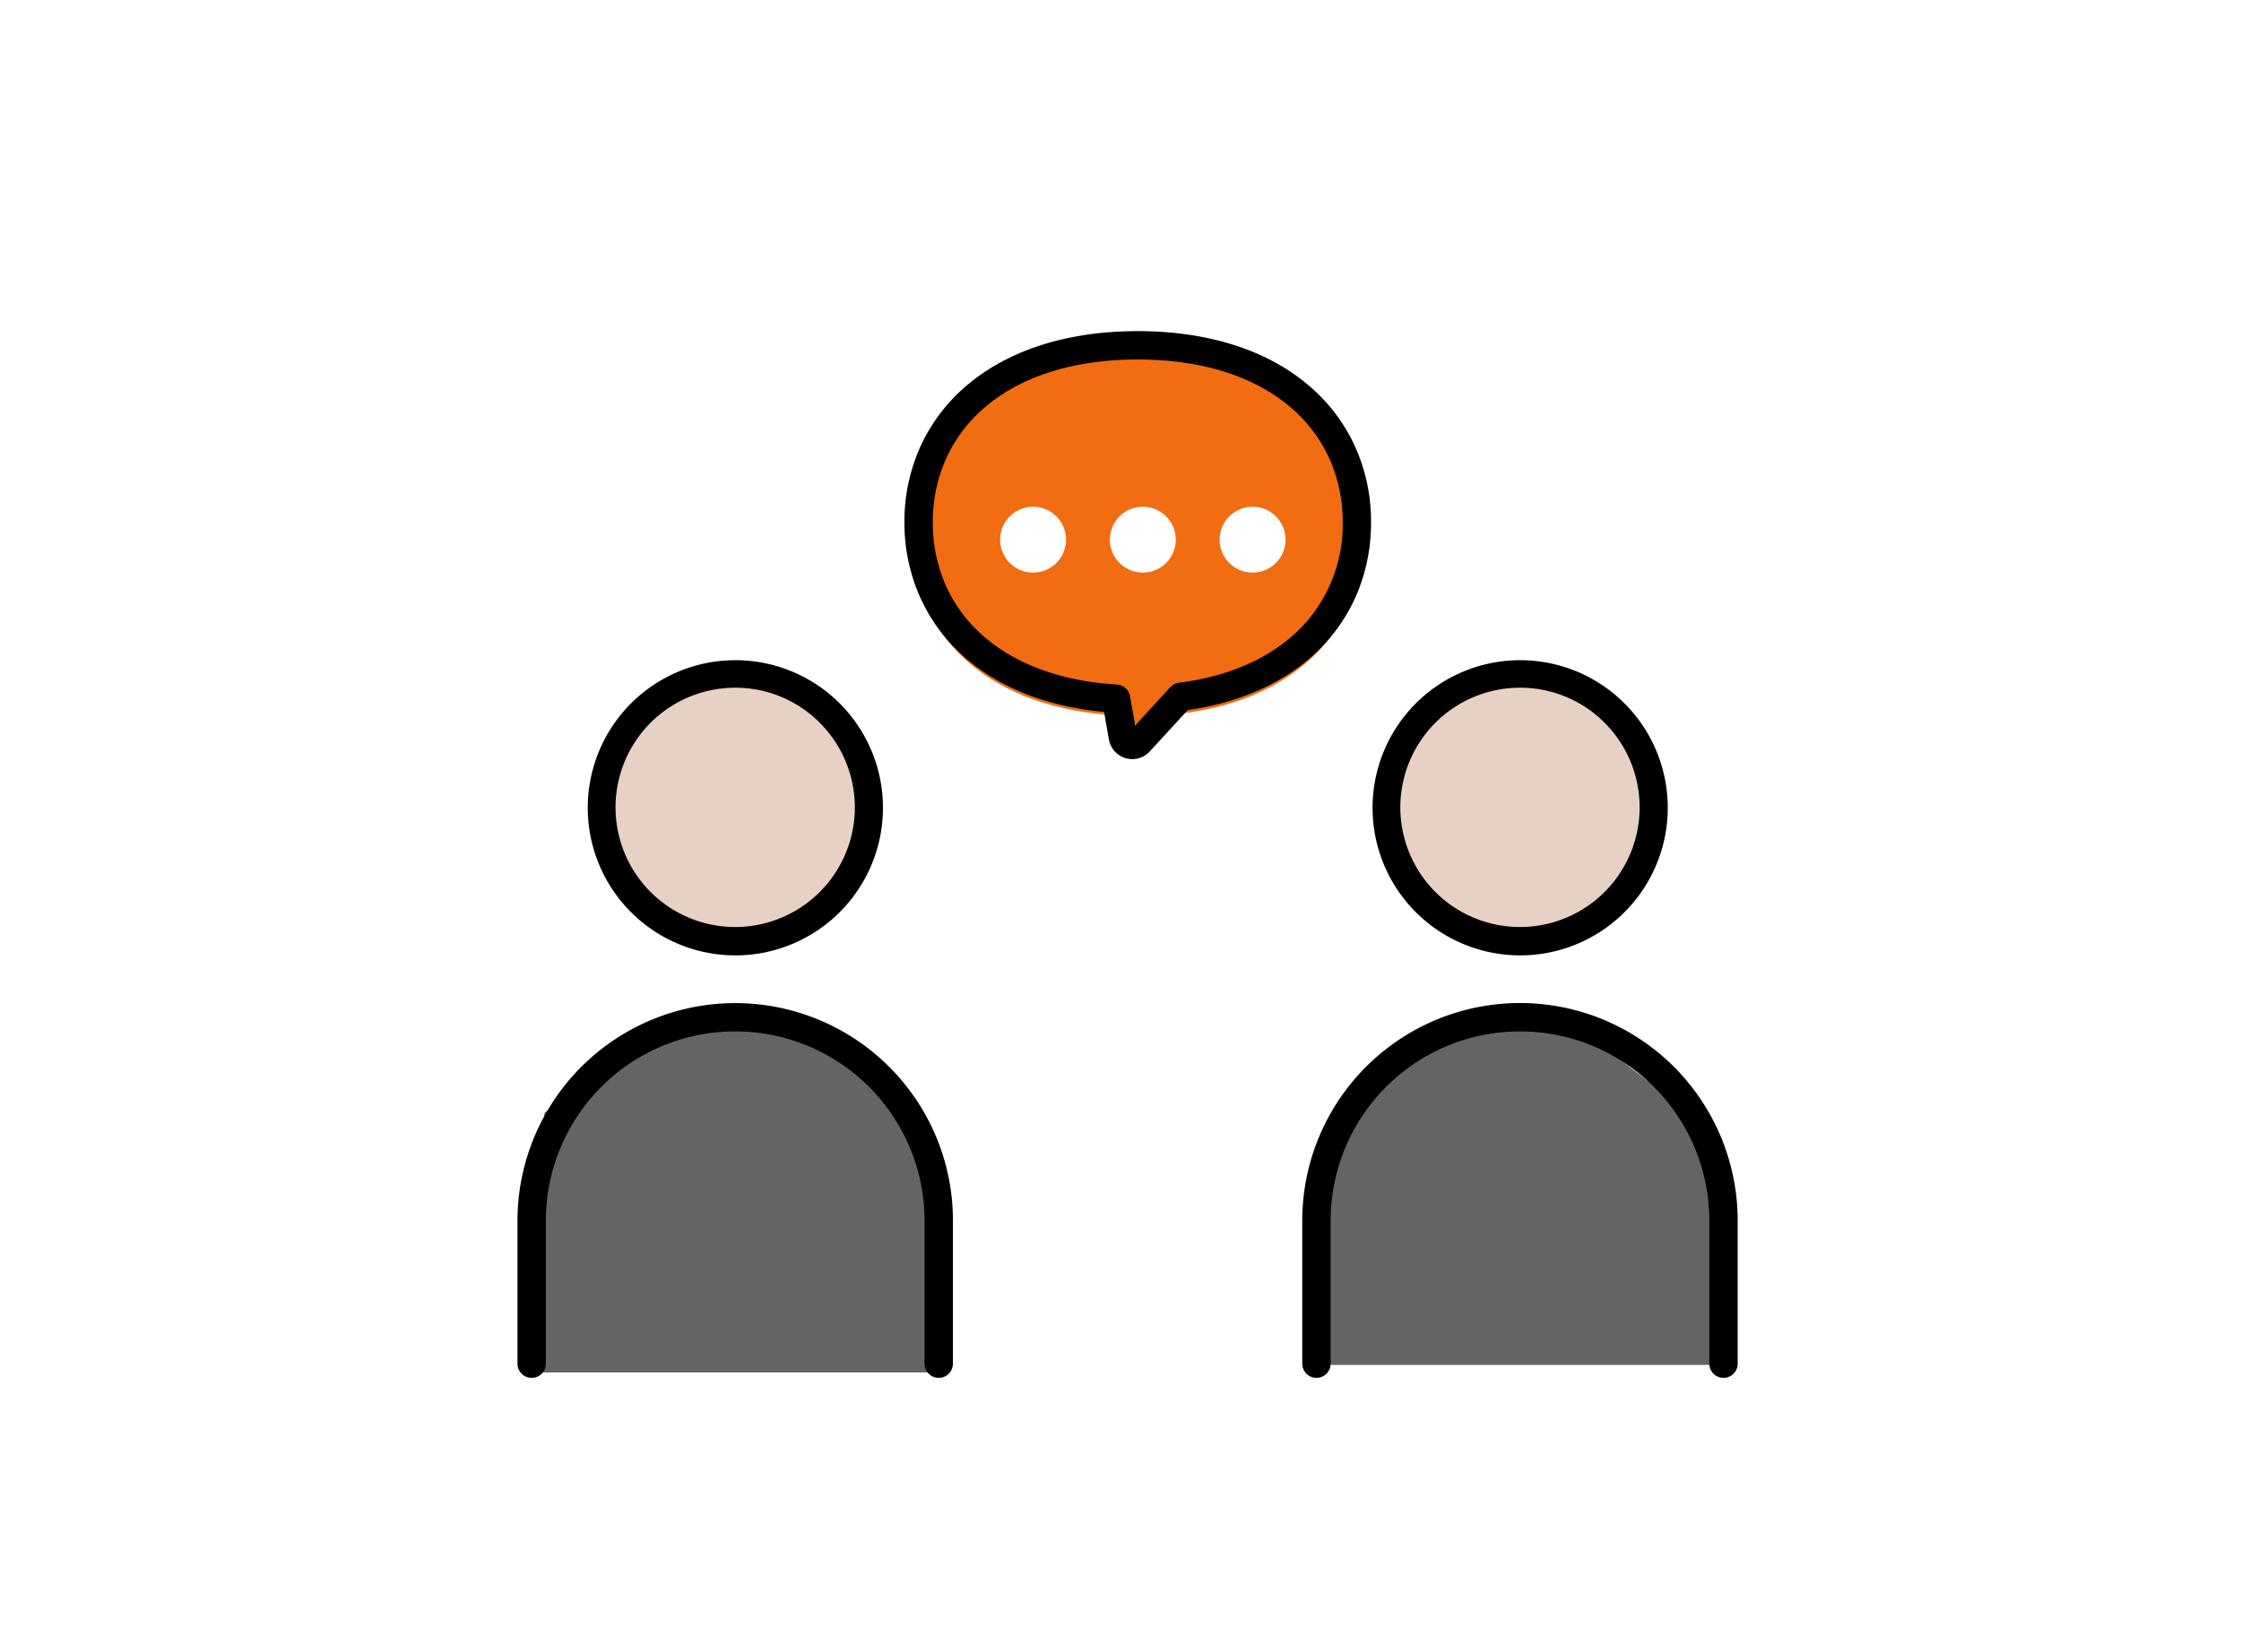
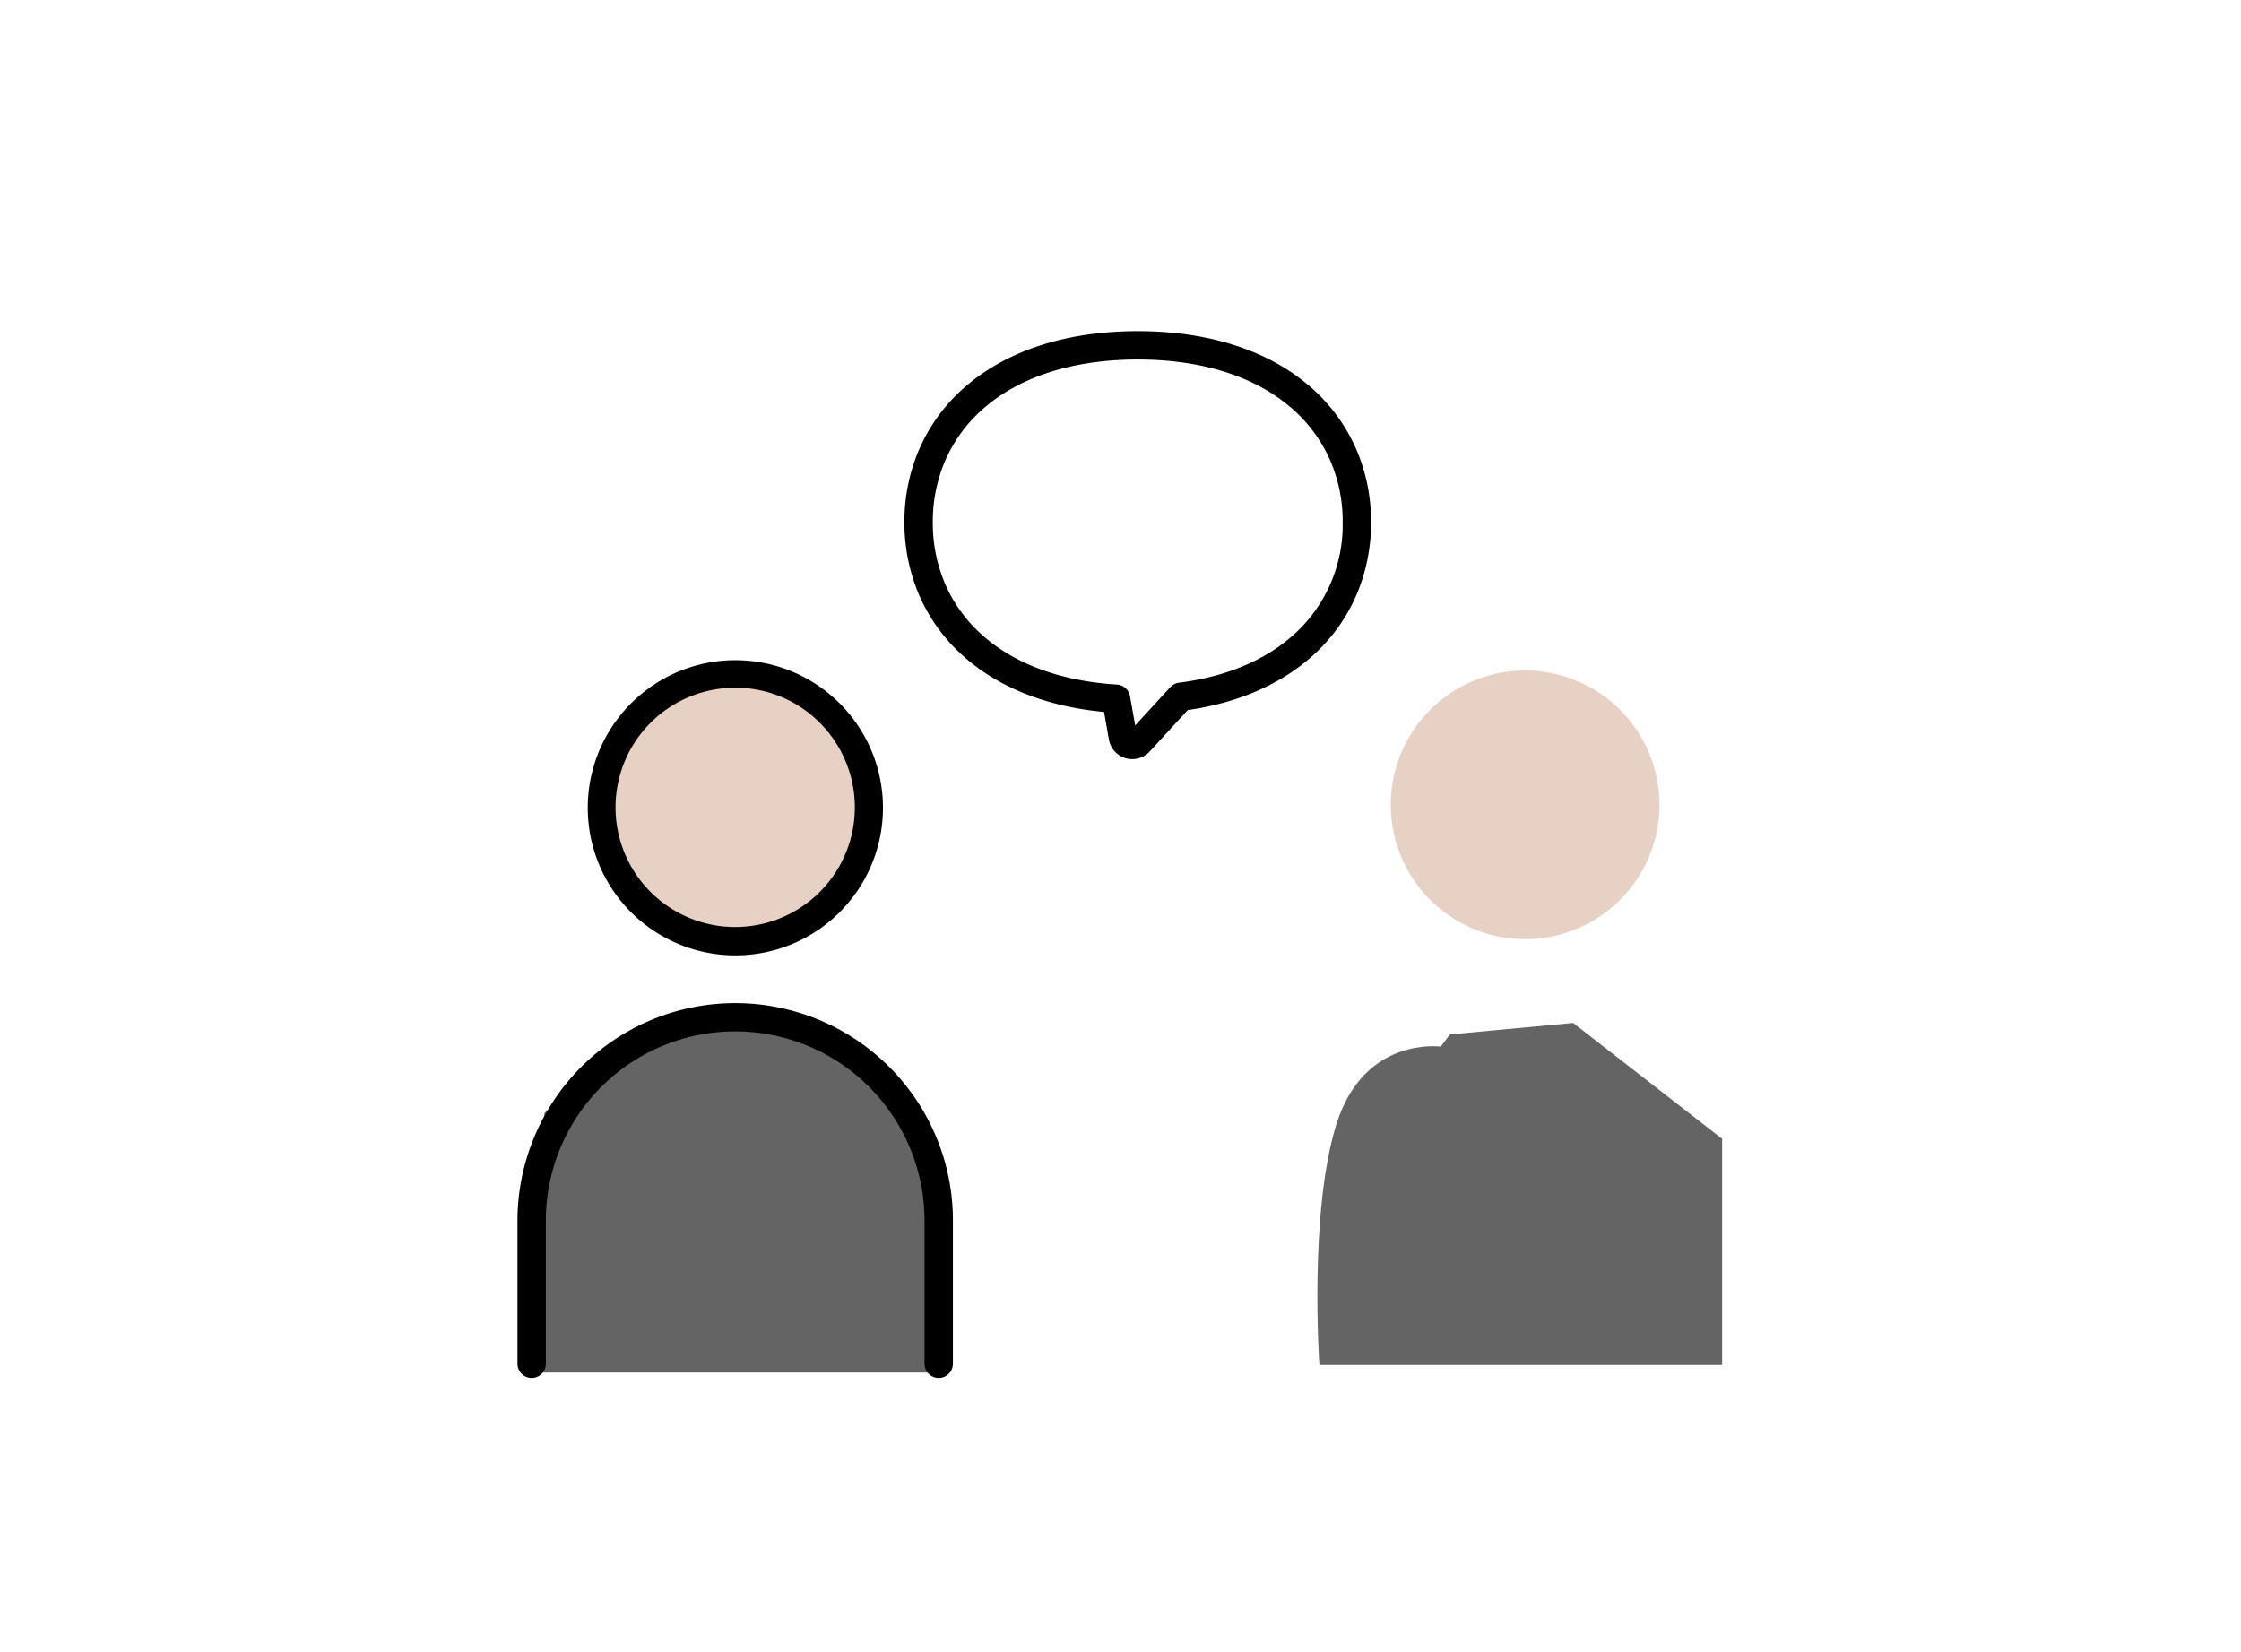
<svg xmlns="http://www.w3.org/2000/svg" width="316" height="233" viewBox="0 0 316 233">
  <defs>
    <clipPath id="a">
      <rect width="182" height="158.769" fill="none" />
    </clipPath>
    <clipPath id="b">
      <rect width="192.978" height="171.367" transform="translate(-8 -13)" fill="none" />
    </clipPath>
  </defs>
  <g transform="translate(-442 -1229.999)">
    <path d="M0,0H316V233H0Z" transform="translate(442 1229.999)" fill="#fff" />
    <g transform="translate(510 1269.985)">
      <path d="M8.257,210.683H66.946s3.126-19.479-2.959-32.733-23.276-16.559-23.276-16.559l-18.673,3.335-11,9.336Z" transform="translate(-2.254 -57.125)" fill="#646464" />
      <path d="M183.509,209.616H240.3V177.73l-21.007-16.339-17.379,1.615-1.293,1.72s-10.784-1.513-14.7,10.908S183.509,209.616,183.509,209.616Z" transform="translate(-65.463 -57.125)" fill="#646464" />
      <g clip-path="url(#a)">
        <path d="M68.018,109.96A18.975,18.975,0,1,1,49.039,90.99a19,19,0,0,1,18.979,18.97" transform="translate(-12.217 -36.453)" fill="#e7d1c5" />
        <path d="M243.942,109.931A18.942,18.942,0,1,1,225,90.99a18.96,18.96,0,0,1,18.942,18.941" transform="translate(-77.942 -36.425)" fill="#e7d1c5" />
-         <path d="M157.54,39.972c-.162-15.512-12.675-25.532-31.876-25.532-19.362,0-31.876,10.136-31.876,25.829,0,14.775,10.944,24.627,28.555,25.713a4.667,4.667,0,0,1,4.309,3.876l.058.323,2.655-3a4.679,4.679,0,0,1,2.868-1.505c15.615-2.035,25.312-11.771,25.312-25.409V40.1c0-.039-.006-.1-.006-.129m-46.664,5.9a4.645,4.645,0,1,1,4.639-4.645,4.65,4.65,0,0,1-4.639,4.645m15.473,0a4.645,4.645,0,1,1,4.645-4.645,4.654,4.654,0,0,1-4.645,4.645m15.473,0a4.645,4.645,0,1,1,4.645-4.645,4.649,4.649,0,0,1-4.645,4.645" transform="translate(-33.196 -5.111)" fill="#f26c11" />
      </g>
    </g>
    <g transform="translate(513.511 1273.388)">
      <g clip-path="url(#b)">
        <path d="M40,121.788a20.813,20.813,0,1,1,8.125-1.641A20.745,20.745,0,0,1,40,121.788Zm0-37.744a16.872,16.872,0,1,0,11.93,4.942A16.762,16.762,0,0,0,40,84.044Z" transform="translate(-7.843 -30.455)" />
        <path d="M62.9,209.972a2,2,0,0,1-2-2V187.815a26.7,26.7,0,1,0-53.4,0v20.156a2,2,0,0,1-4,0V187.815a30.708,30.708,0,0,1,58.987-11.951A30.51,30.51,0,0,1,64.9,187.815v20.156A2,2,0,0,1,62.9,209.972Z" transform="translate(-2.042 -59.063)" />
-         <path d="M215.99,121.788a20.813,20.813,0,1,1,8.125-1.641A20.743,20.743,0,0,1,215.99,121.788Zm0-37.744a16.872,16.872,0,1,0,11.93,4.942A16.761,16.761,0,0,0,215.99,84.044Z" transform="translate(-73.17 -30.455)" />
-         <path d="M238.887,209.972a2,2,0,0,1-2-2V187.815a26.7,26.7,0,1,0-53.4,0v20.156a2,2,0,0,1-4,0V187.815a30.7,30.7,0,1,1,61.4,0v20.156A2,2,0,0,1,238.887,209.972Z" transform="translate(-67.368 -59.063)" />
        <path d="M115.748,3.5c9.913,0,18.266,2.662,24.155,7.7a24.643,24.643,0,0,1,6.47,8.533,25.6,25.6,0,0,1,2.272,10.4c0,.121,0,.233,0,.333a25.893,25.893,0,0,1-1.748,9.484A24.389,24.389,0,0,1,141.727,48c-4.558,4.734-11.092,7.815-18.931,8.936l-5.359,5.842,0,0a3.347,3.347,0,0,1-5.746-1.646l-.692-3.934c-8.374-.774-15.394-3.649-20.375-8.362a24.482,24.482,0,0,1-5.8-8.362A25.779,25.779,0,0,1,82.85,30.464a25.687,25.687,0,0,1,2.184-10.533A24.612,24.612,0,0,1,91.478,11.3C97.374,6.2,105.766,3.5,115.748,3.5Zm-.359,55.6,4.854-5.292.008-.008.1-.1a2,2,0,0,1,1.216-.624c7.249-.914,13.225-3.625,17.283-7.84a20.845,20.845,0,0,0,5.8-14.766c0-.077,0-.149,0-.2q0-.03,0-.06a21.63,21.63,0,0,0-1.912-8.81,20.672,20.672,0,0,0-5.431-7.155C132.148,9.829,124.695,7.5,115.748,7.5c-9.006,0-16.494,2.36-21.652,6.824a20.642,20.642,0,0,0-5.408,7.237,21.715,21.715,0,0,0-1.837,8.9A21.8,21.8,0,0,0,88.5,38.937a20.507,20.507,0,0,0,4.865,7c4.6,4.352,11.324,6.909,19.446,7.4a2,2,0,0,1,1.85,1.65Z" transform="translate(-26.828 -0.195)" />
      </g>
    </g>
  </g>
</svg>